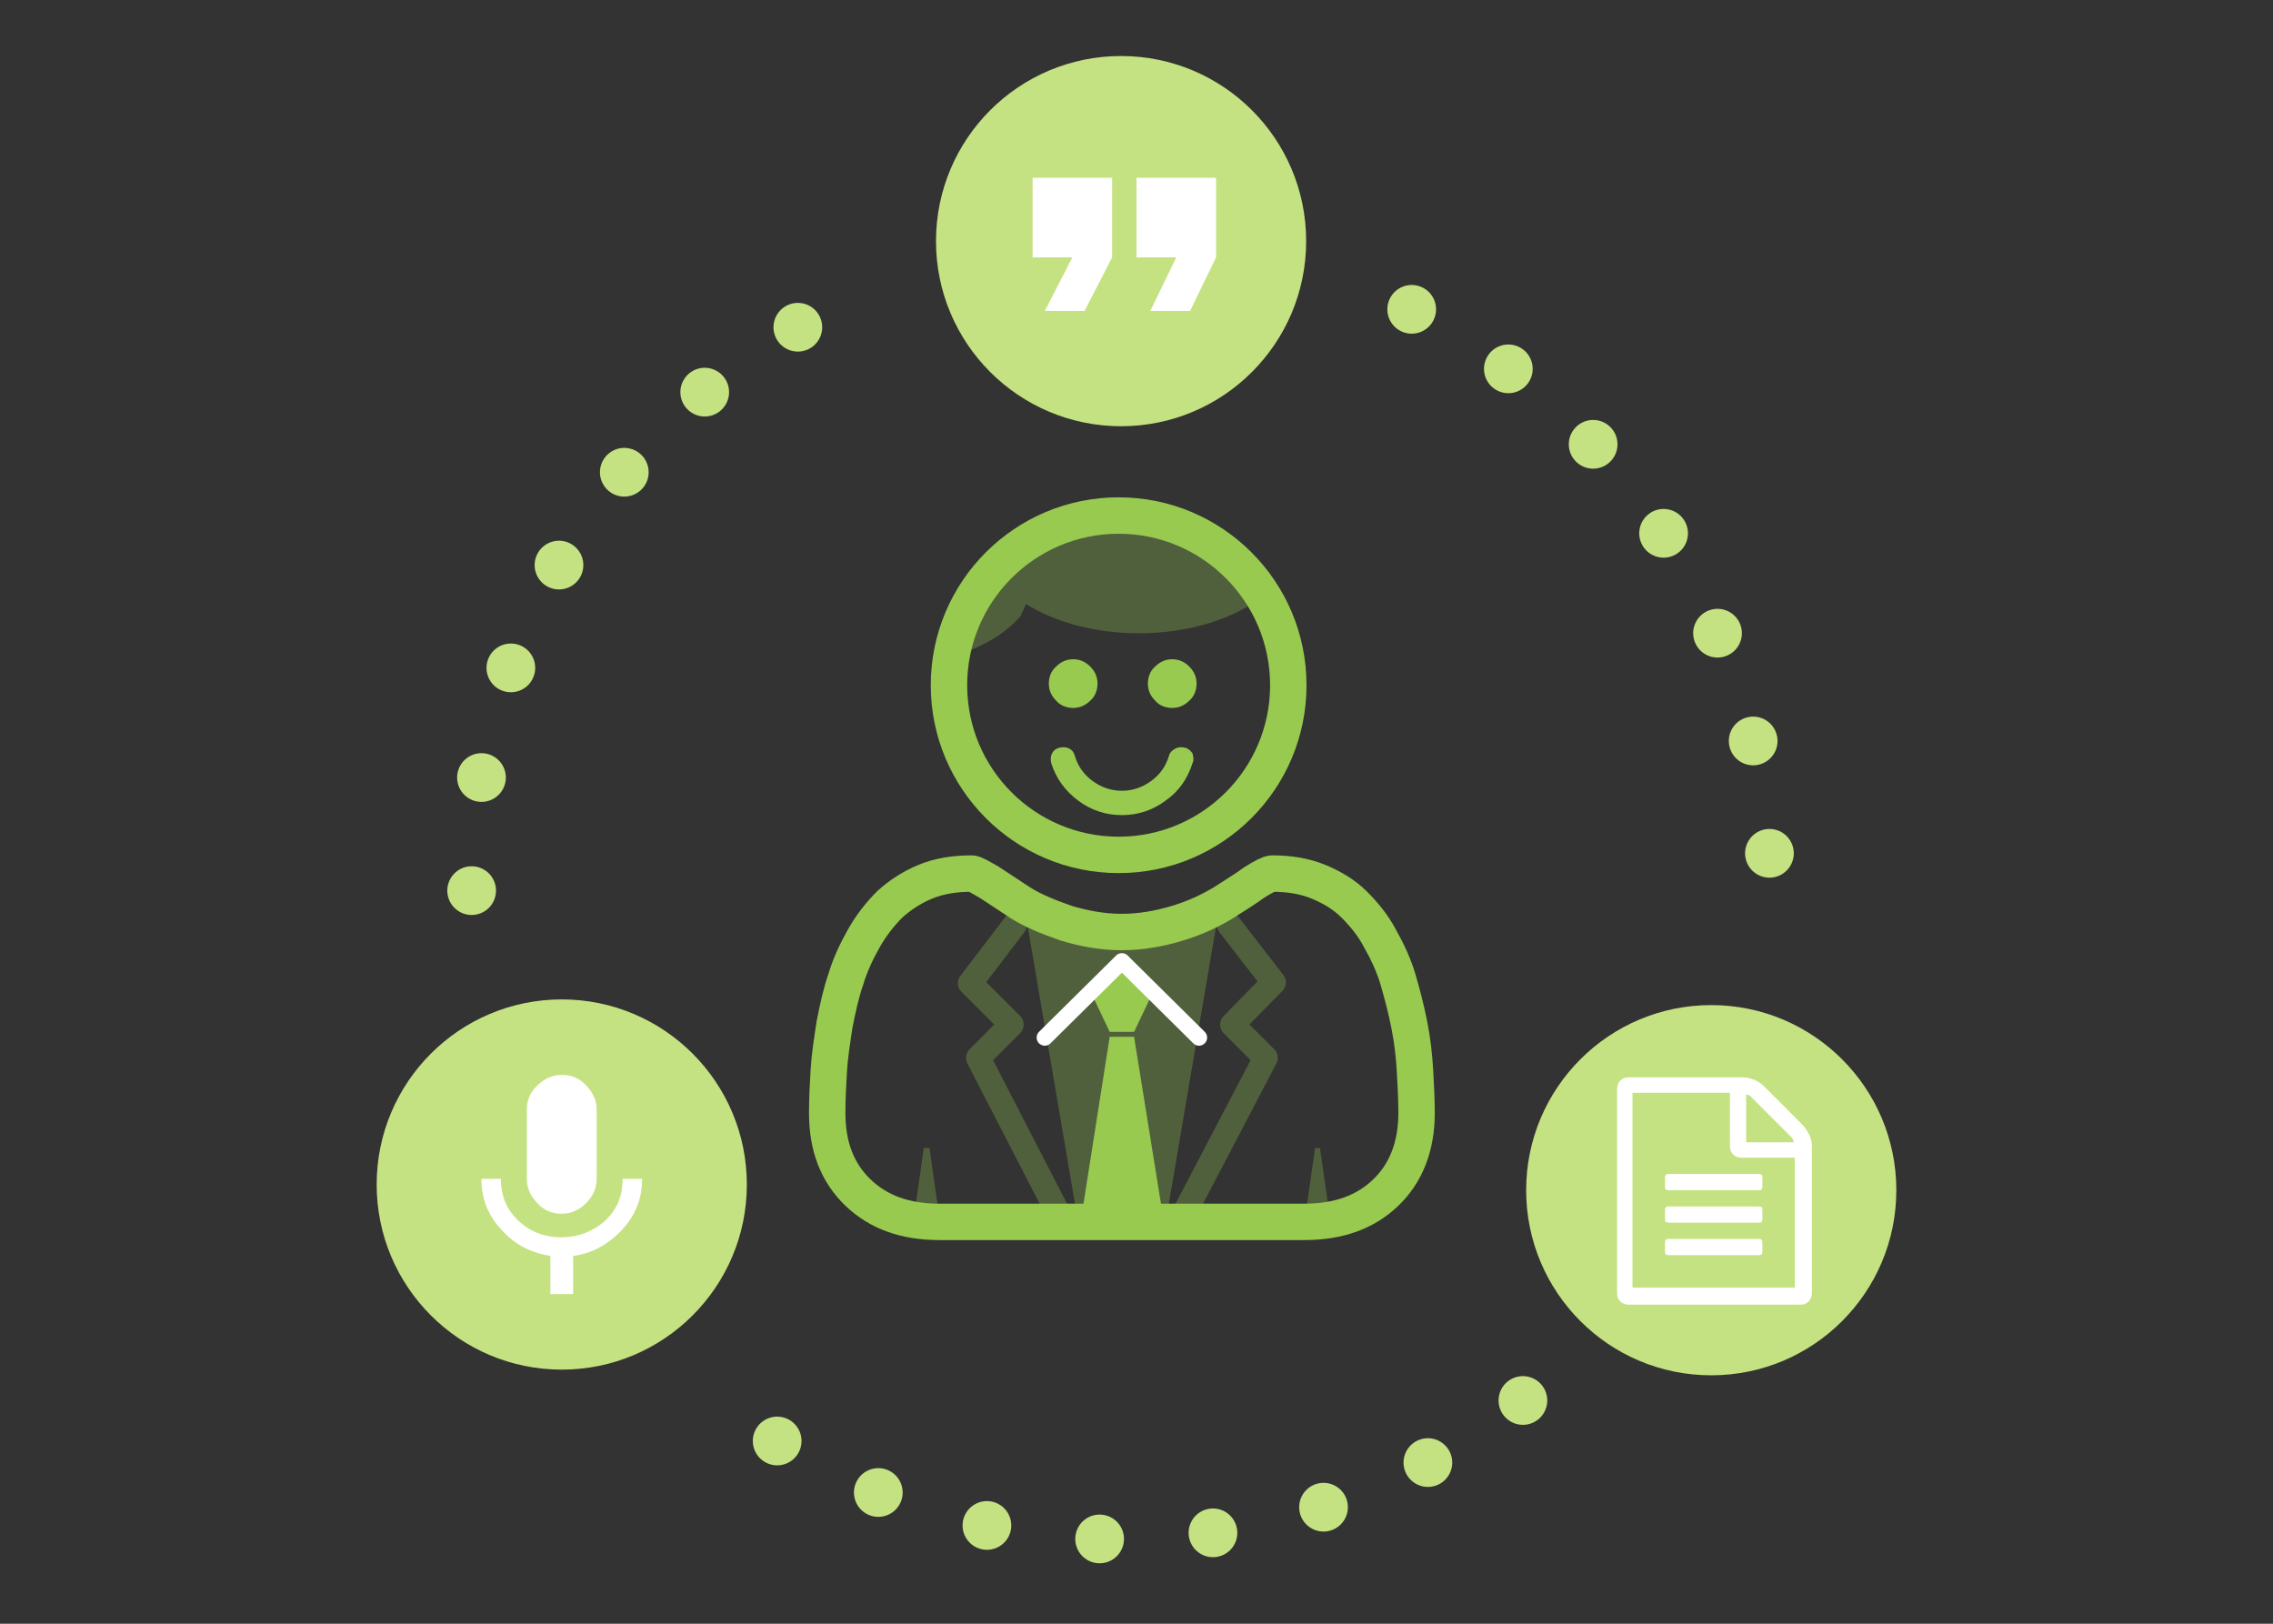
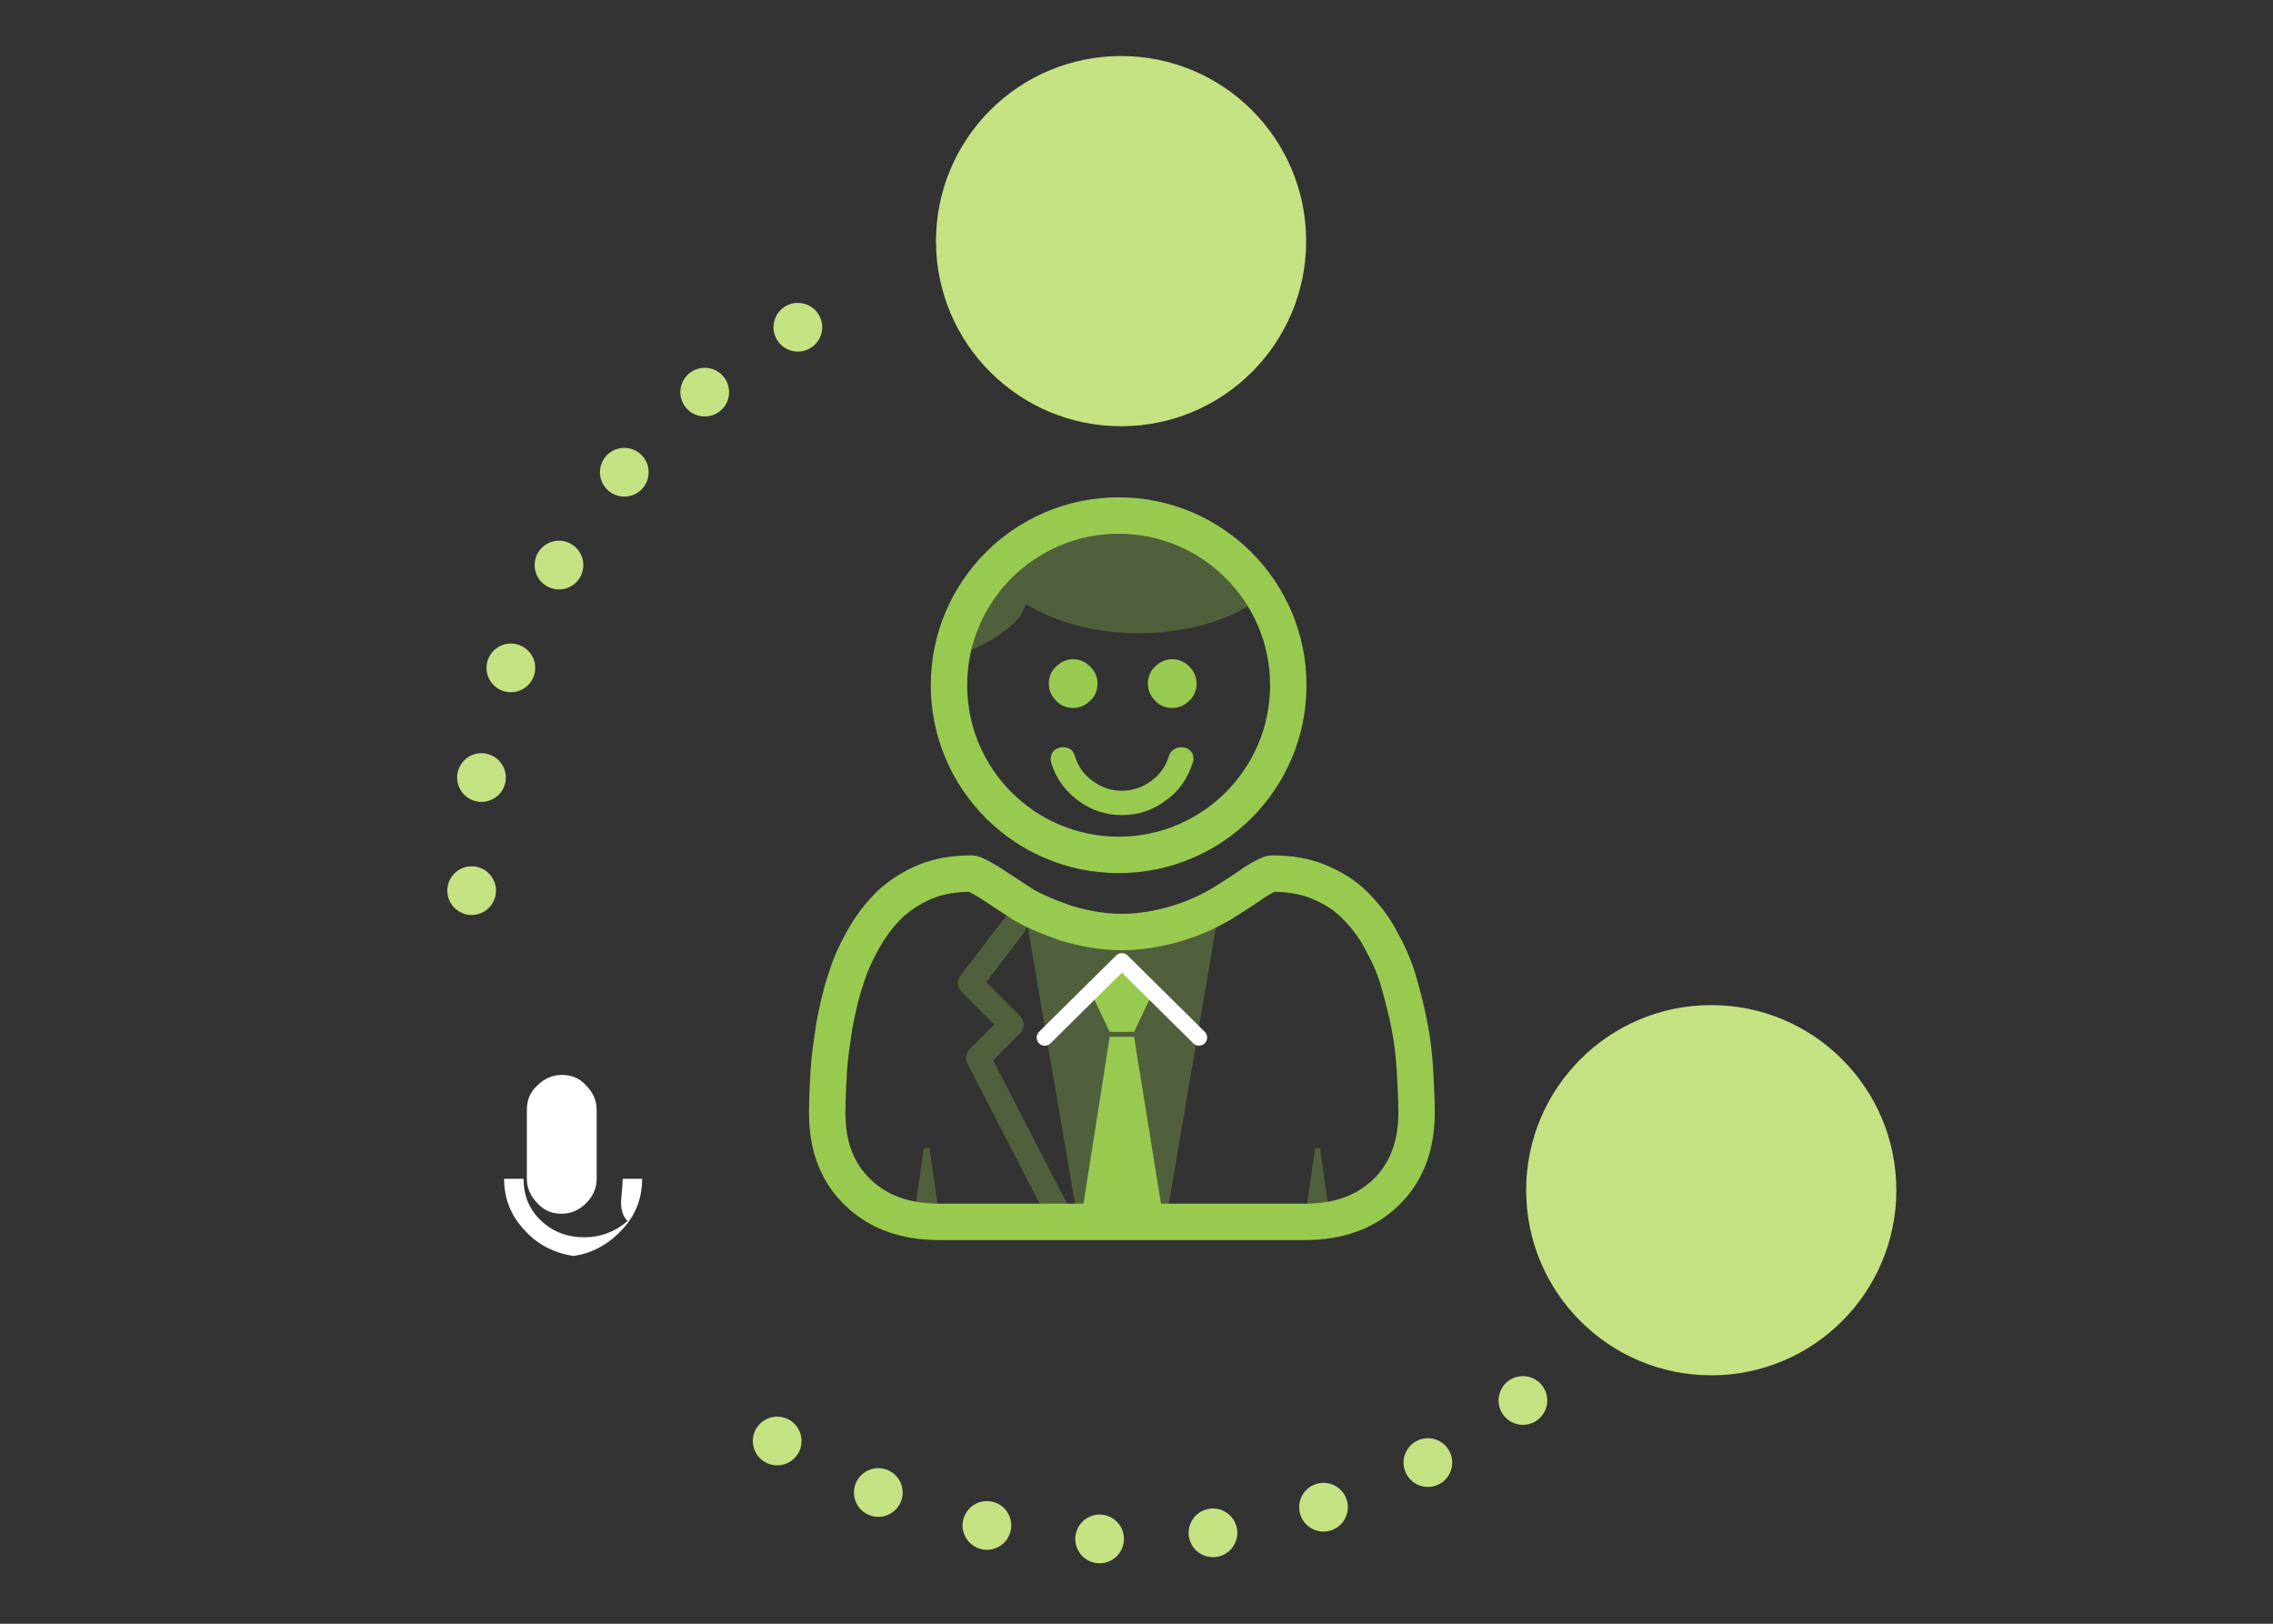
<svg xmlns="http://www.w3.org/2000/svg" version="1.1" id="Livello_1" x="0px" y="0px" viewBox="0 0 280 200" style="enable-background:new 0 0 280 200;" xml:space="preserve">
  <rect x="0" y="0" width="280" height="200" fill="#333333" stroke="none" />
  <style type="text/css">
	
		.st0{fill:none;stroke:#C4E281;stroke-width:6;stroke-linecap:round;stroke-linejoin:round;stroke-miterlimit:10;stroke-dasharray:0,14;}
	.st1{fill:#C4E281;}
	.st2{fill:#FFFFFF;}
	.st3{fill:#98CA50;}
	.st4{fill:none;stroke:#98CA50;stroke-width:4.485;stroke-linecap:round;stroke-linejoin:round;stroke-miterlimit:10;}
	.st5{opacity:0.3;fill:#98CA50;enable-background:new    ;}
	.st6{opacity:0.3;fill:none;stroke:#98CA50;stroke-width:3;stroke-linecap:round;stroke-linejoin:round;stroke-miterlimit:10;}
	.st7{fill:none;stroke:#FFFFFF;stroke-width:2;stroke-linecap:round;stroke-linejoin:round;stroke-miterlimit:10;}
</style>
  <g>
    <path class="st0" d="M187.6,172.5c-13.6,10.7-30.8,17.1-49.5,17.1c-17.5,0-33.7-5.6-46.8-15.1" />
-     <path class="st0" d="M173.9,38.1c26.2,13.1,44.2,40.3,44.2,71.6" />
    <path class="st0" d="M58.1,109.7c0-31.3,18-58.5,44.3-71.6" />
    <g>
      <g>
        <circle class="st1" cx="138.1" cy="29.7" r="22.8" />
      </g>
      <g>
-         <path class="st2" d="M128.7,38.3l3.4-6.6h-4.9v-9.8h9.8v9.8l-3.4,6.6H128.7z M141.7,38.3l3.2-6.6H140v-9.8h9.8v9.8l-3.2,6.6     H141.7z" />
-       </g>
+         </g>
    </g>
    <g>
      <g>
        <circle class="st1" cx="210.8" cy="146.6" r="22.8" />
      </g>
      <g>
-         <path class="st2" d="M222.1,138.6c0.3,0.3,0.5,0.7,0.8,1.2c0.2,0.5,0.3,1,0.3,1.4v18c0,0.4-0.1,0.8-0.4,1.1     c-0.3,0.3-0.6,0.4-1.1,0.4h-21c-0.4,0-0.8-0.1-1.1-0.4s-0.4-0.6-0.4-1.1v-25c0-0.4,0.1-0.8,0.4-1.1c0.3-0.3,0.6-0.4,1.1-0.4h14     c0.4,0,0.9,0.1,1.4,0.3c0.5,0.2,0.9,0.5,1.2,0.8L222.1,138.6z M221.1,158.6v-16h-6.5c-0.4,0-0.8-0.1-1.1-0.4s-0.4-0.6-0.4-1.1     v-6.5h-12v24H221.1z M205.1,145.1c0-0.1,0-0.3,0.1-0.4s0.2-0.1,0.4-0.1h11c0.1,0,0.3,0,0.4,0.1s0.1,0.2,0.1,0.4v1     c0,0.1,0,0.3-0.1,0.4s-0.2,0.1-0.4,0.1h-11c-0.1,0-0.3,0-0.4-0.1s-0.1-0.2-0.1-0.4V145.1z M216.6,148.6c0.1,0,0.3,0,0.4,0.1     s0.1,0.2,0.1,0.4v1c0,0.1,0,0.3-0.1,0.4s-0.2,0.1-0.4,0.1h-11c-0.1,0-0.3,0-0.4-0.1s-0.1-0.2-0.1-0.4v-1c0-0.1,0-0.3,0.1-0.4     s0.2-0.1,0.4-0.1H216.6z M216.6,152.6c0.1,0,0.3,0,0.4,0.1s0.1,0.2,0.1,0.4v1c0,0.1,0,0.3-0.1,0.4s-0.2,0.1-0.4,0.1h-11     c-0.1,0-0.3,0-0.4-0.1s-0.1-0.2-0.1-0.4v-1c0-0.1,0-0.3,0.1-0.4s0.2-0.1,0.4-0.1H216.6z M215.1,134.8v5.9h5.9     c-0.1-0.3-0.2-0.5-0.3-0.6l-4.9-4.9C215.7,135,215.5,134.9,215.1,134.8z" />
-       </g>
+         </g>
    </g>
    <g>
      <g>
-         <circle class="st1" cx="69.2" cy="145.9" r="22.8" />
-       </g>
+         </g>
      <g>
-         <path class="st2" d="M76.7,145.2h2.4c0,2.4-0.8,4.5-2.5,6.3s-3.7,2.9-6,3.2v4.7h-2.8v-4.7c-2.4-0.4-4.4-1.4-6-3.2     c-1.7-1.8-2.5-3.9-2.5-6.3h2.4c0,2.1,0.7,3.8,2.2,5.2c1.5,1.4,3.3,2,5.3,2s3.8-0.7,5.3-2C76,149,76.7,147.3,76.7,145.2z      M72.2,148.2c-0.8,0.8-1.8,1.3-3,1.3s-2.2-0.4-3-1.3c-0.8-0.8-1.3-1.8-1.3-3v-8.5c0-1.2,0.4-2.2,1.3-3c0.8-0.8,1.8-1.3,3-1.3     s2.2,0.4,3,1.3c0.8,0.8,1.3,1.8,1.3,3v8.5C73.5,146.4,73,147.4,72.2,148.2z" />
+         <path class="st2" d="M76.7,145.2h2.4c0,2.4-0.8,4.5-2.5,6.3s-3.7,2.9-6,3.2v4.7v-4.7c-2.4-0.4-4.4-1.4-6-3.2     c-1.7-1.8-2.5-3.9-2.5-6.3h2.4c0,2.1,0.7,3.8,2.2,5.2c1.5,1.4,3.3,2,5.3,2s3.8-0.7,5.3-2C76,149,76.7,147.3,76.7,145.2z      M72.2,148.2c-0.8,0.8-1.8,1.3-3,1.3s-2.2-0.4-3-1.3c-0.8-0.8-1.3-1.8-1.3-3v-8.5c0-1.2,0.4-2.2,1.3-3c0.8-0.8,1.8-1.3,3-1.3     s2.2,0.4,3,1.3c0.8,0.8,1.3,1.8,1.3,3v8.5C73.5,146.4,73,147.4,72.2,148.2z" />
      </g>
    </g>
  </g>
  <g>
    <path class="st3" d="M134.3,82.1c0.6,0.6,0.9,1.3,0.9,2.1c0,0.8-0.3,1.6-0.9,2.1c-0.6,0.6-1.3,0.9-2.1,0.9s-1.6-0.3-2.1-0.9   c-0.6-0.6-0.9-1.3-0.9-2.1c0-0.8,0.3-1.6,0.9-2.1c0.6-0.6,1.3-0.9,2.1-0.9S133.7,81.5,134.3,82.1z M146.9,94   c-0.6,1.9-1.7,3.5-3.3,4.6c-1.6,1.2-3.4,1.8-5.4,1.8s-3.8-0.6-5.4-1.8c-1.6-1.2-2.7-2.7-3.3-4.6c-0.1-0.4-0.1-0.8,0.1-1.2   c0.2-0.4,0.5-0.6,0.9-0.7s0.8-0.1,1.2,0.1s0.6,0.5,0.7,0.9c0.4,1.3,1.1,2.3,2.2,3.1c1.1,0.8,2.3,1.2,3.6,1.2s2.5-0.4,3.6-1.2   c1.1-0.8,1.8-1.8,2.2-3.1c0.1-0.4,0.4-0.7,0.8-0.9c0.4-0.2,0.8-0.2,1.2-0.1s0.7,0.4,0.9,0.7C147,93.2,147.1,93.6,146.9,94z    M146.5,82.1c0.6,0.6,0.9,1.3,0.9,2.1c0,0.8-0.3,1.6-0.9,2.1c-0.6,0.6-1.3,0.9-2.1,0.9s-1.6-0.3-2.1-0.9c-0.6-0.6-0.9-1.3-0.9-2.1   c0-0.8,0.3-1.6,0.9-2.1c0.6-0.6,1.3-0.9,2.1-0.9S145.9,81.5,146.5,82.1z" />
    <circle class="st4" cx="137.8" cy="84.4" r="20.9" />
    <path class="st5" d="M126.4,74.4c3.5,2.2,8.4,3.6,13.9,3.6c6.4,0,12.1-1.9,15.5-4.8l0,0c-3.5-6.5-10.5-11-18.4-11   c-10.7,0-19.5,8-20.8,18.3l0.7,0.3c3.4-0.9,6.4-2.6,8.4-4.9" />
    <path class="st5" d="M143.6,150.5h-10.8l-6.8-39.9c0,0-0.2,3.4,10.5,3.4s13.9-3.4,13.9-3.4L143.6,150.5z" />
    <polygon class="st3" points="139.7,127.1 136.7,127.1 134.8,123.1 138.1,119 141.6,123.1  " />
    <polygon class="st3" points="136.7,127.7 139.7,127.7 143.6,151.9 132.9,151.9  " />
    <path class="st4" d="M174.5,137.1c0,4.1-1.3,7.4-3.8,9.8c-2.5,2.4-5.8,3.6-10,3.6h-45c-4.2,0-7.5-1.2-10-3.6s-3.8-5.6-3.8-9.8   c0-1.8,0.1-3.6,0.2-5.3c0.1-1.7,0.4-3.6,0.7-5.6c0.4-2,0.8-3.9,1.4-5.6c0.5-1.7,1.3-3.4,2.2-5c0.9-1.6,2-3,3.2-4.2   c1.2-1.1,2.7-2.1,4.4-2.8c1.7-0.7,3.6-1,5.7-1c0.3,0,1,0.4,2.2,1.1c1.1,0.7,2.4,1.6,3.8,2.5s3.3,1.7,5.6,2.5   c2.3,0.7,4.6,1.1,6.9,1.1s4.6-0.4,6.9-1.1s4.1-1.6,5.6-2.5c1.4-0.9,2.7-1.7,3.8-2.5c1.1-0.7,1.9-1.1,2.2-1.1c2.1,0,4,0.3,5.7,1   s3.2,1.6,4.4,2.8c1.2,1.2,2.3,2.5,3.2,4.2c0.9,1.6,1.7,3.3,2.2,5s1,3.6,1.4,5.6s0.6,3.9,0.7,5.6   C174.4,133.6,174.5,135.3,174.5,137.1z" />
    <polygon class="st5" points="115.8,150.5 112.5,150.5 113.8,141.4 114.5,141.4  " />
    <polygon class="st5" points="163.9,150.5 160.7,150.5 162,141.4 162.6,141.4  " />
  </g>
  <polyline class="st6" points="125,113.9 119.5,121.1 124.6,126.2 120.5,130.3 130.5,149.7 " />
-   <polyline class="st6" points="151.4,113.9 156.9,121 151.8,126.2 155.9,130.3 145.8,149.6 " />
  <polyline class="st7" points="128.7,127.8 138.2,118.4 147.7,127.8 " />
</svg>